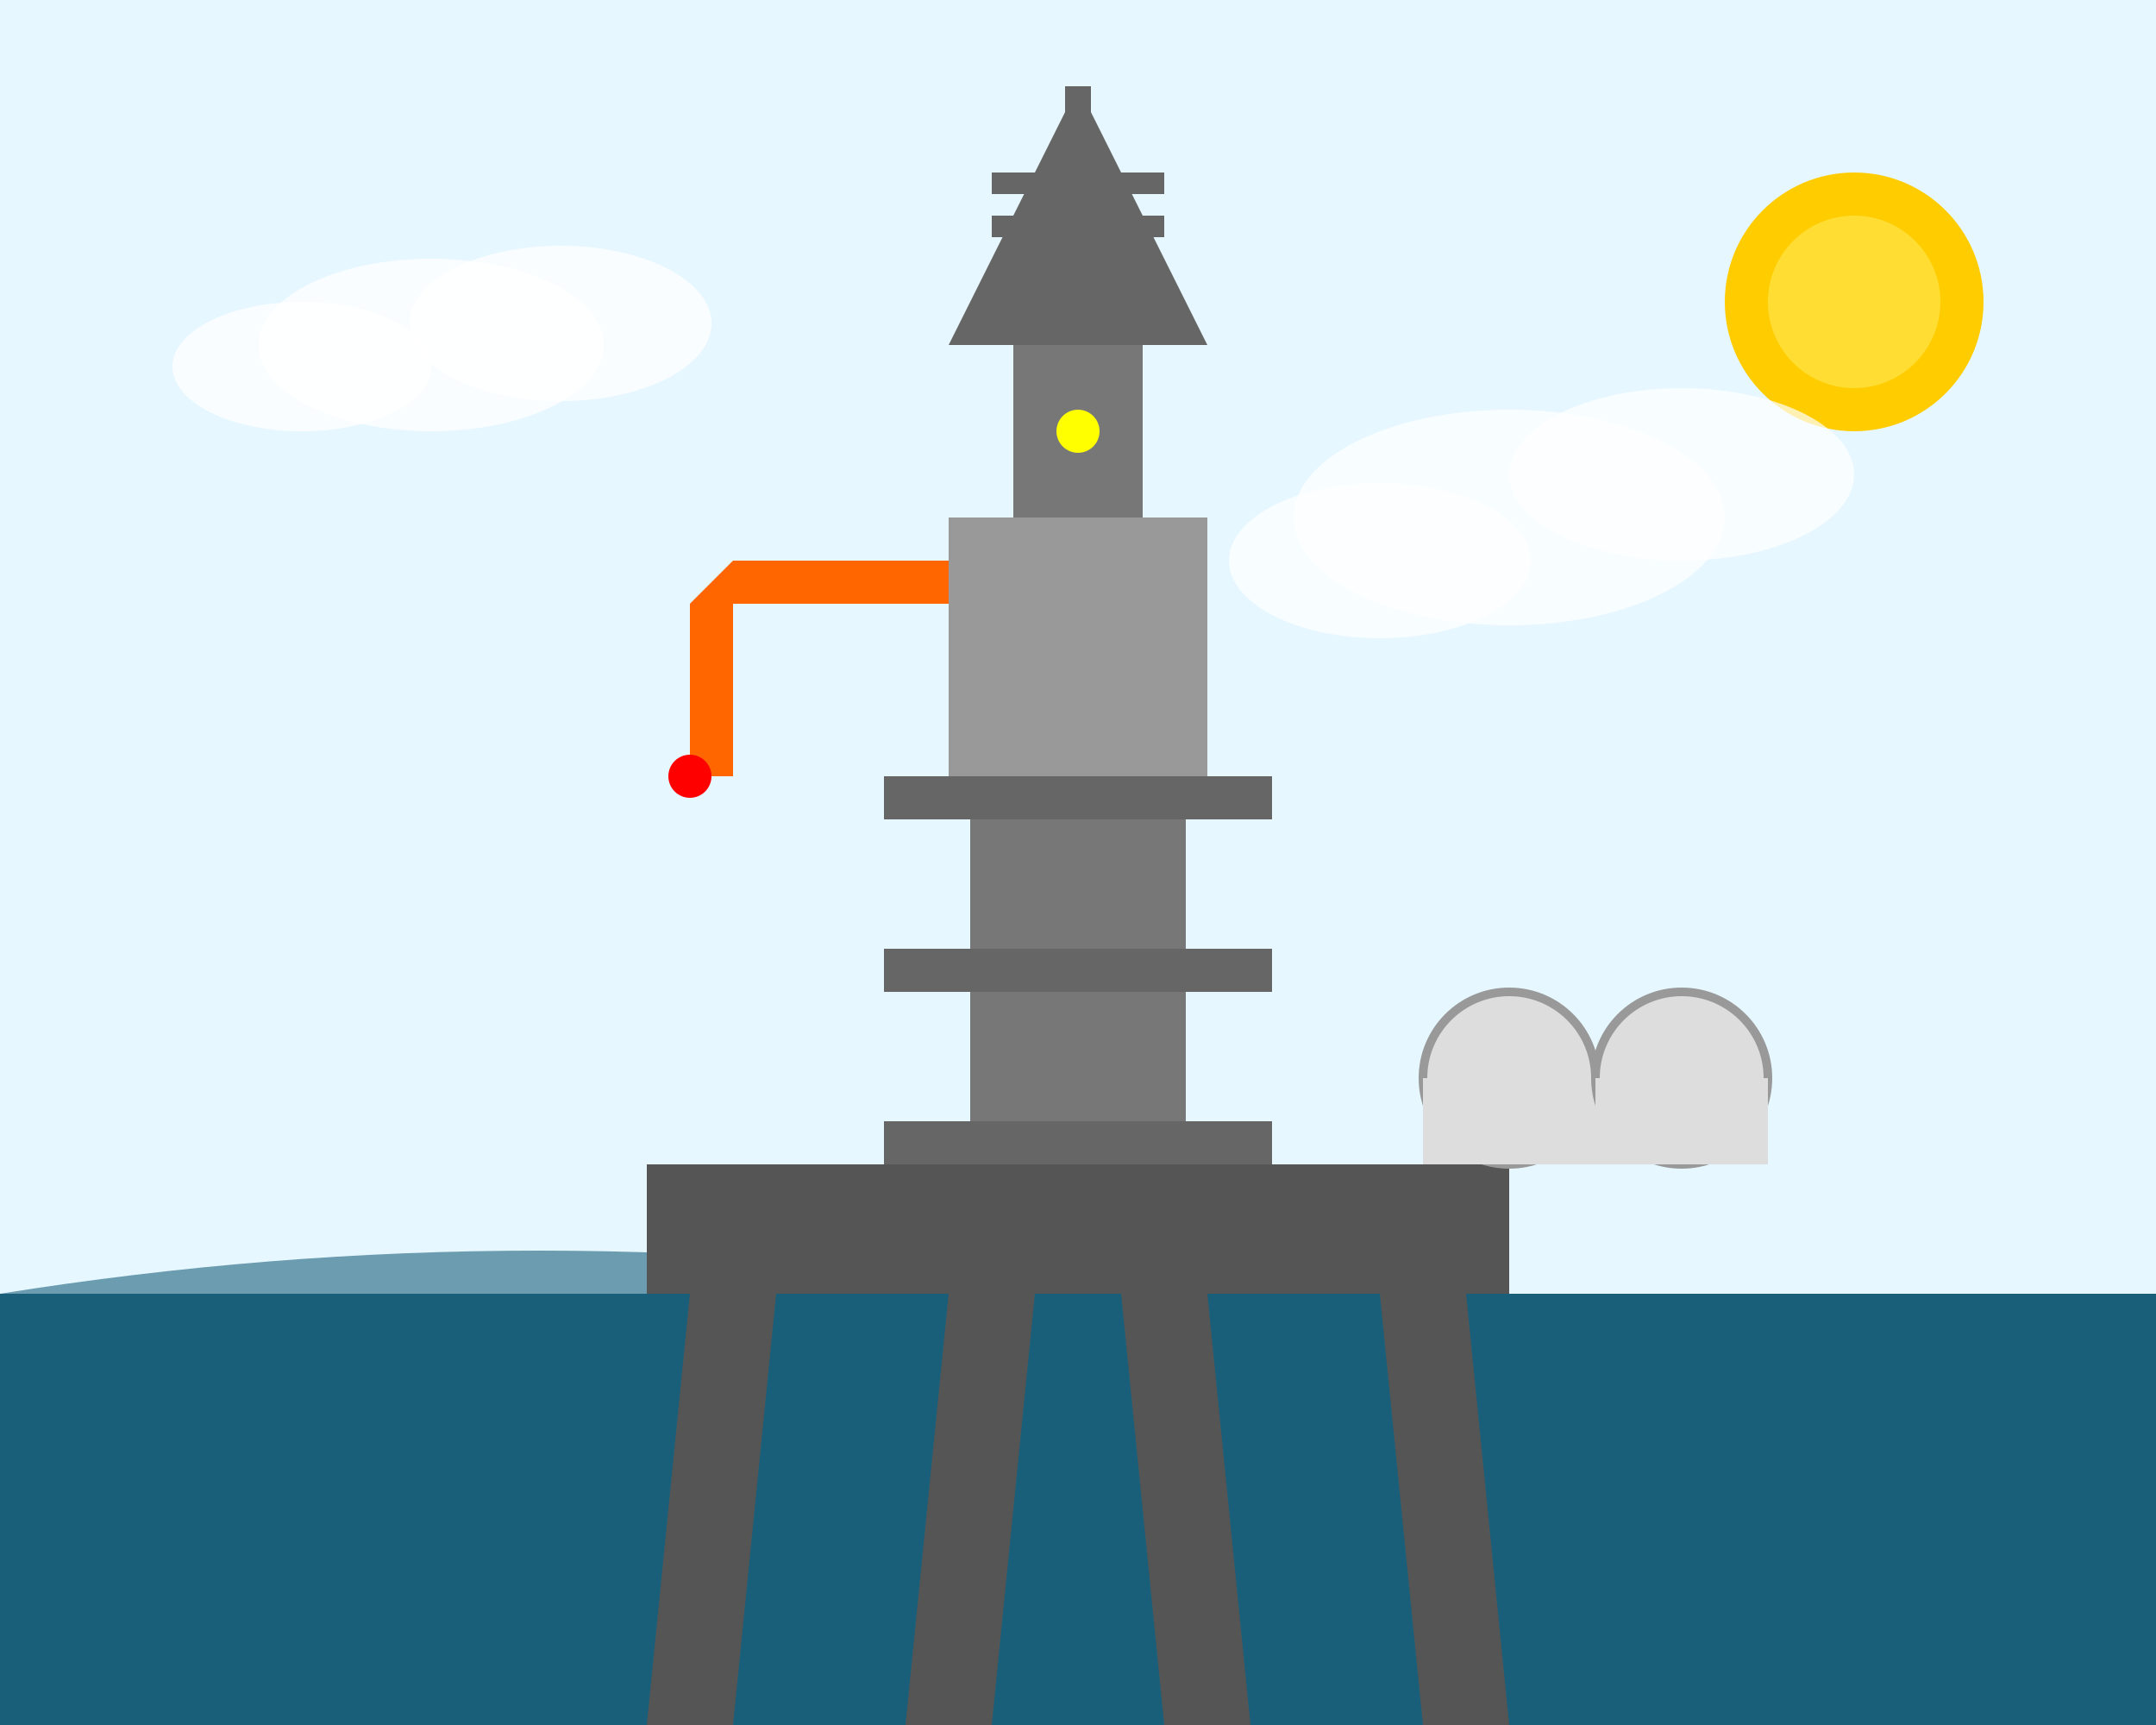
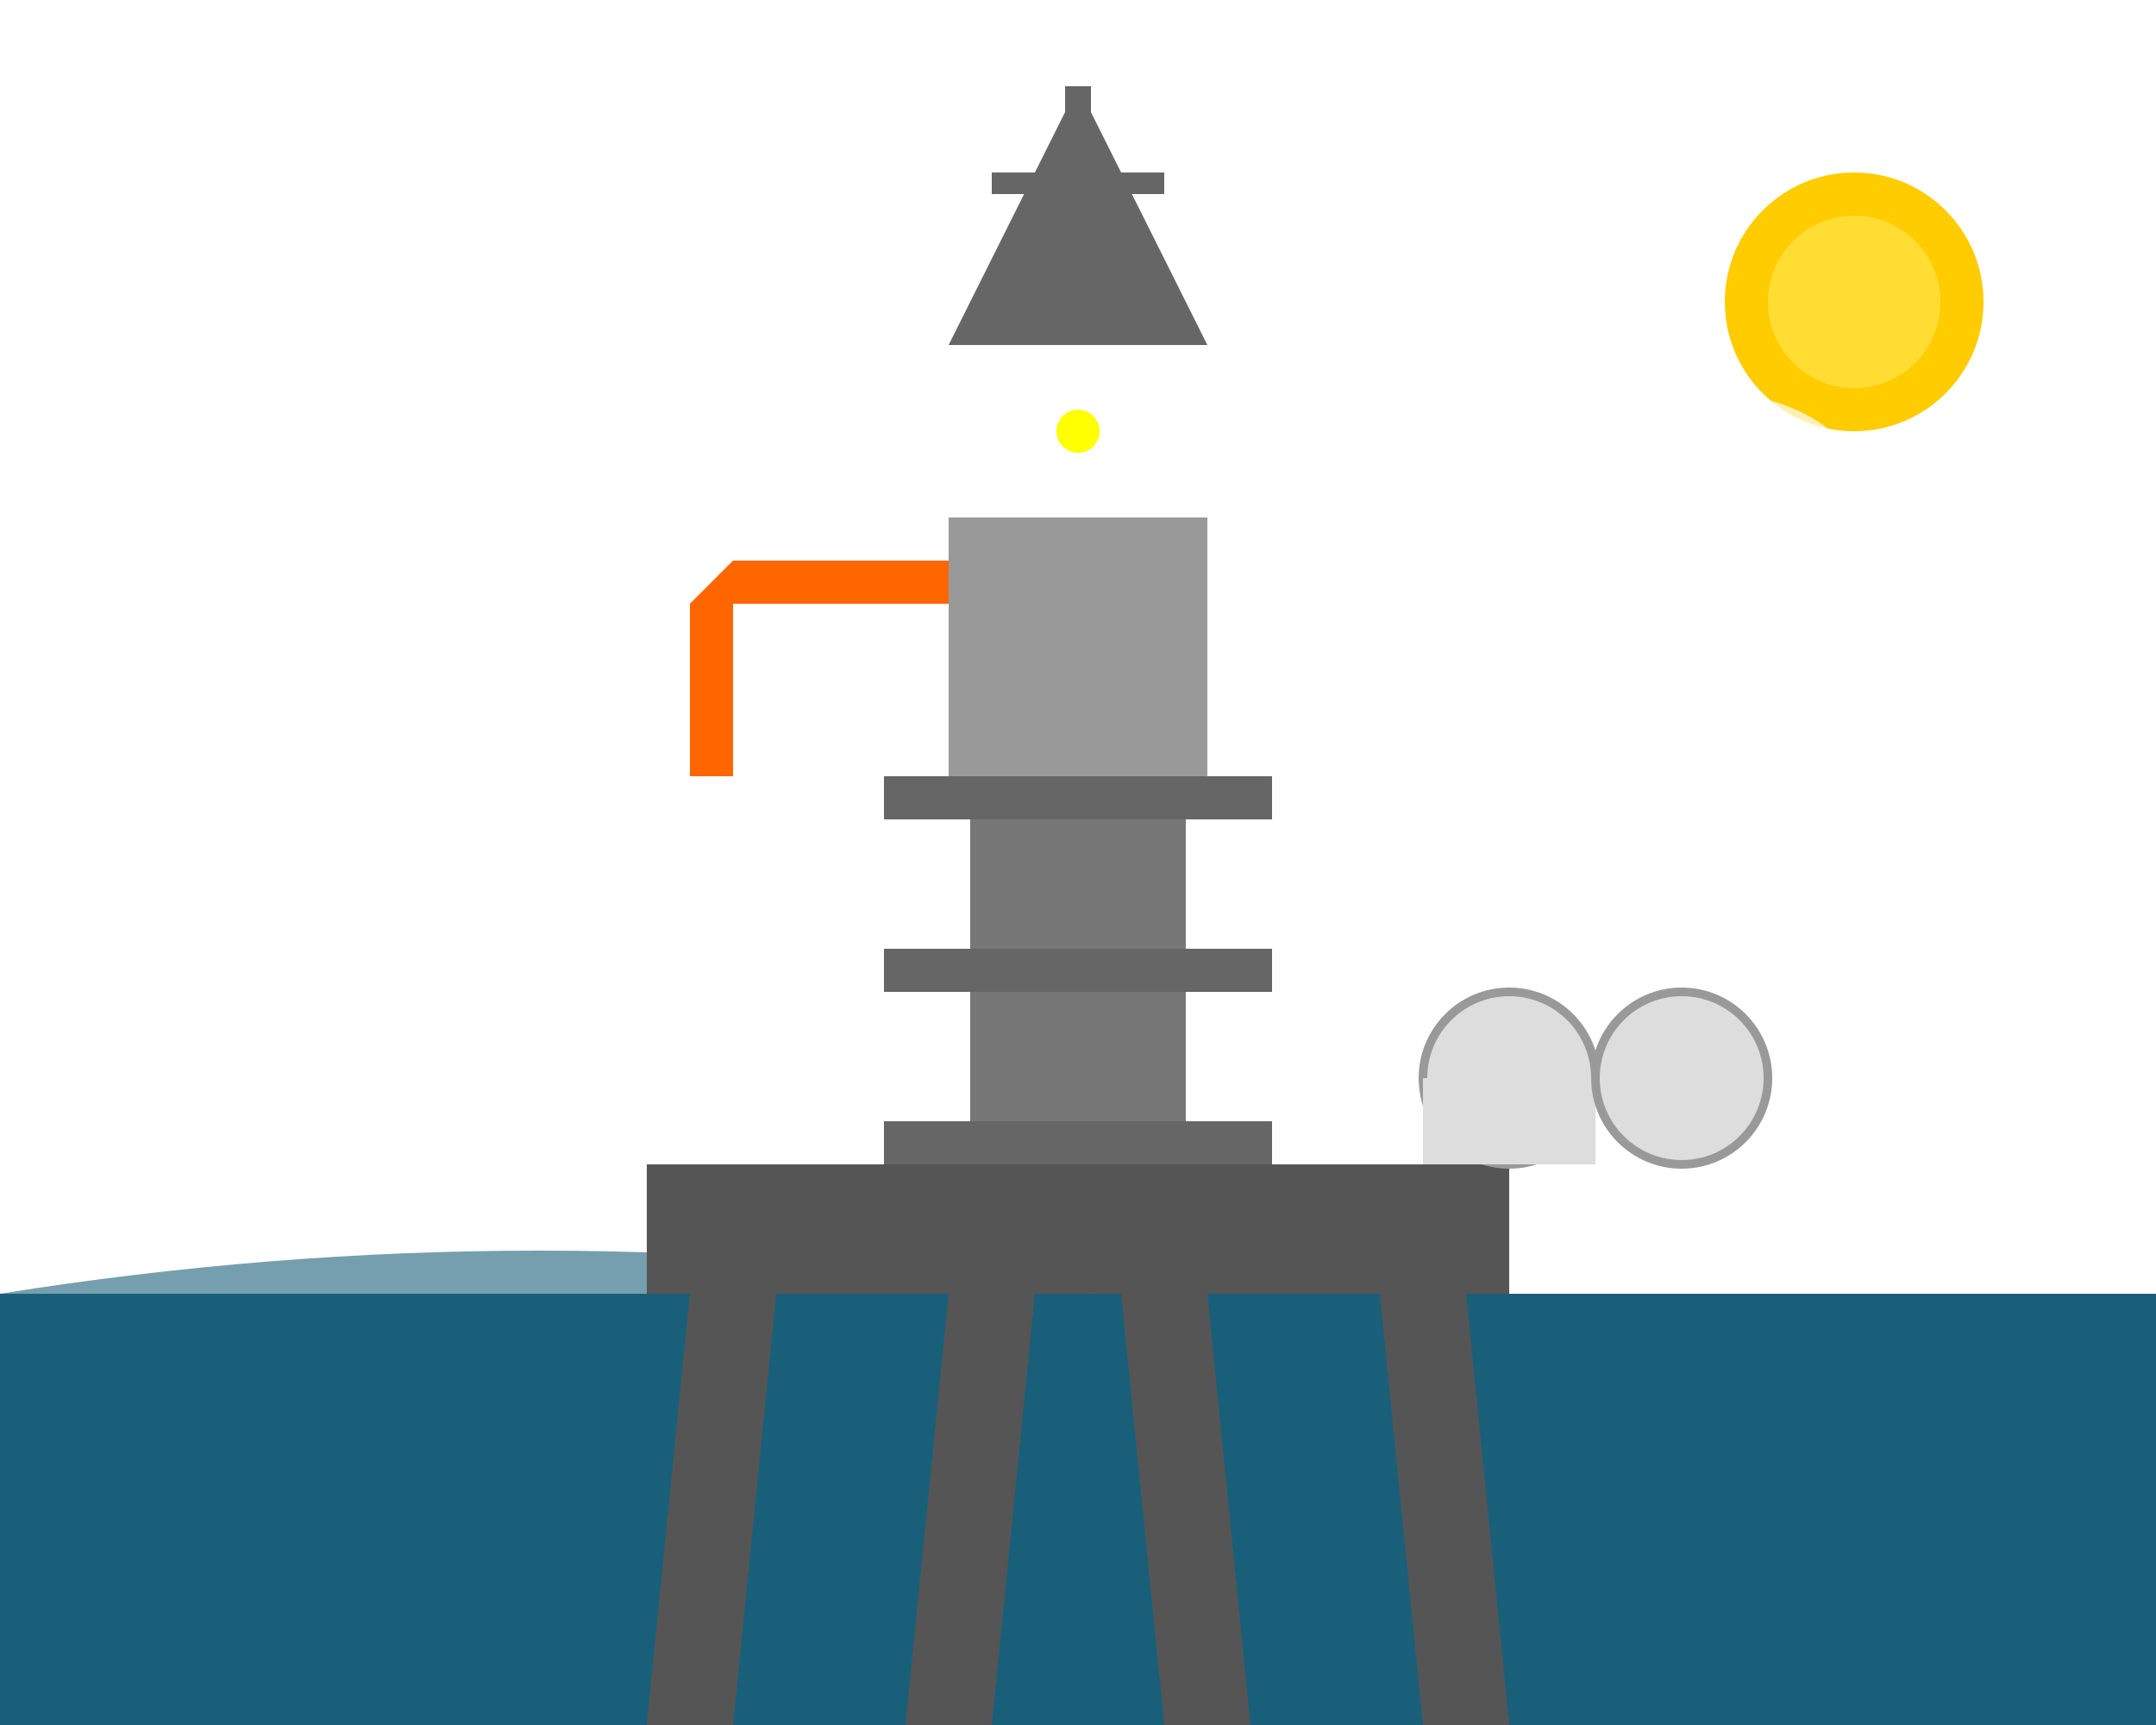
<svg xmlns="http://www.w3.org/2000/svg" width="500" height="400" viewBox="0 0 500 400">
-   <rect width="500" height="400" fill="#e6f7ff" />
  <rect y="300" width="500" height="100" fill="#1a5f7a" />
-   <path d="M0 300 Q 125 280 250 300 Q 375 320 500 300 L 500 400 L 0 400 Z" fill="#1a5f7a" opacity="0.6" />
+   <path d="M0 300 Q 125 280 250 300 Q 375 320 500 300 L 500 400 L 0 400 " fill="#1a5f7a" opacity="0.6" />
  <rect x="150" y="270" width="200" height="30" fill="#555555" />
  <path d="M160 300 L 150 400 L 170 400 L 180 300 Z" fill="#555555" />
  <path d="M320 300 L 330 400 L 350 400 L 340 300 Z" fill="#555555" />
  <path d="M220 300 L 210 400 L 230 400 L 240 300 Z" fill="#555555" />
  <path d="M260 300 L 270 400 L 290 400 L 280 300 Z" fill="#555555" />
  <rect x="225" y="180" width="50" height="90" fill="#777777" />
  <rect x="220" y="120" width="60" height="60" fill="#999999" />
-   <rect x="235" y="80" width="30" height="40" fill="#777777" />
  <rect x="205" y="180" width="90" height="10" fill="#666666" />
  <rect x="205" y="220" width="90" height="10" fill="#666666" />
  <rect x="205" y="260" width="90" height="10" fill="#666666" />
  <rect x="170" y="130" width="50" height="10" fill="#ff6600" />
  <polygon points="170,130 170,140 160,150 160,140" fill="#ff6600" />
  <rect x="160" y="140" width="10" height="40" fill="#ff6600" />
  <polygon points="250,20 280,80 220,80" fill="#666666" />
  <rect x="247" y="20" width="6" height="60" fill="#666666" />
  <circle cx="350" cy="250" r="20" fill="#dddddd" stroke="#999999" stroke-width="2" />
  <rect x="330" y="250" width="40" height="20" fill="#dddddd" />
  <circle cx="390" cy="250" r="20" fill="#dddddd" stroke="#999999" stroke-width="2" />
-   <rect x="370" y="250" width="40" height="20" fill="#dddddd" />
-   <circle cx="160" cy="180" r="5" fill="#ff0000" />
  <circle cx="250" cy="100" r="5" fill="#ffff00" />
  <rect x="230" y="40" width="40" height="5" fill="#666666" />
-   <rect x="230" y="50" width="40" height="5" fill="#666666" />
  <rect x="230" y="60" width="40" height="5" fill="#666666" />
  <circle cx="430" cy="70" r="30" fill="#ffcc00" />
  <circle cx="430" cy="70" r="20" fill="#ffdd33" />
  <ellipse cx="100" cy="80" rx="40" ry="20" fill="white" opacity="0.8" />
  <ellipse cx="130" cy="75" rx="35" ry="18" fill="white" opacity="0.8" />
  <ellipse cx="70" cy="85" rx="30" ry="15" fill="white" opacity="0.8" />
  <ellipse cx="350" cy="120" rx="50" ry="25" fill="white" opacity="0.7" />
  <ellipse cx="390" cy="110" rx="40" ry="20" fill="white" opacity="0.7" />
  <ellipse cx="320" cy="130" rx="35" ry="18" fill="white" opacity="0.7" />
</svg>